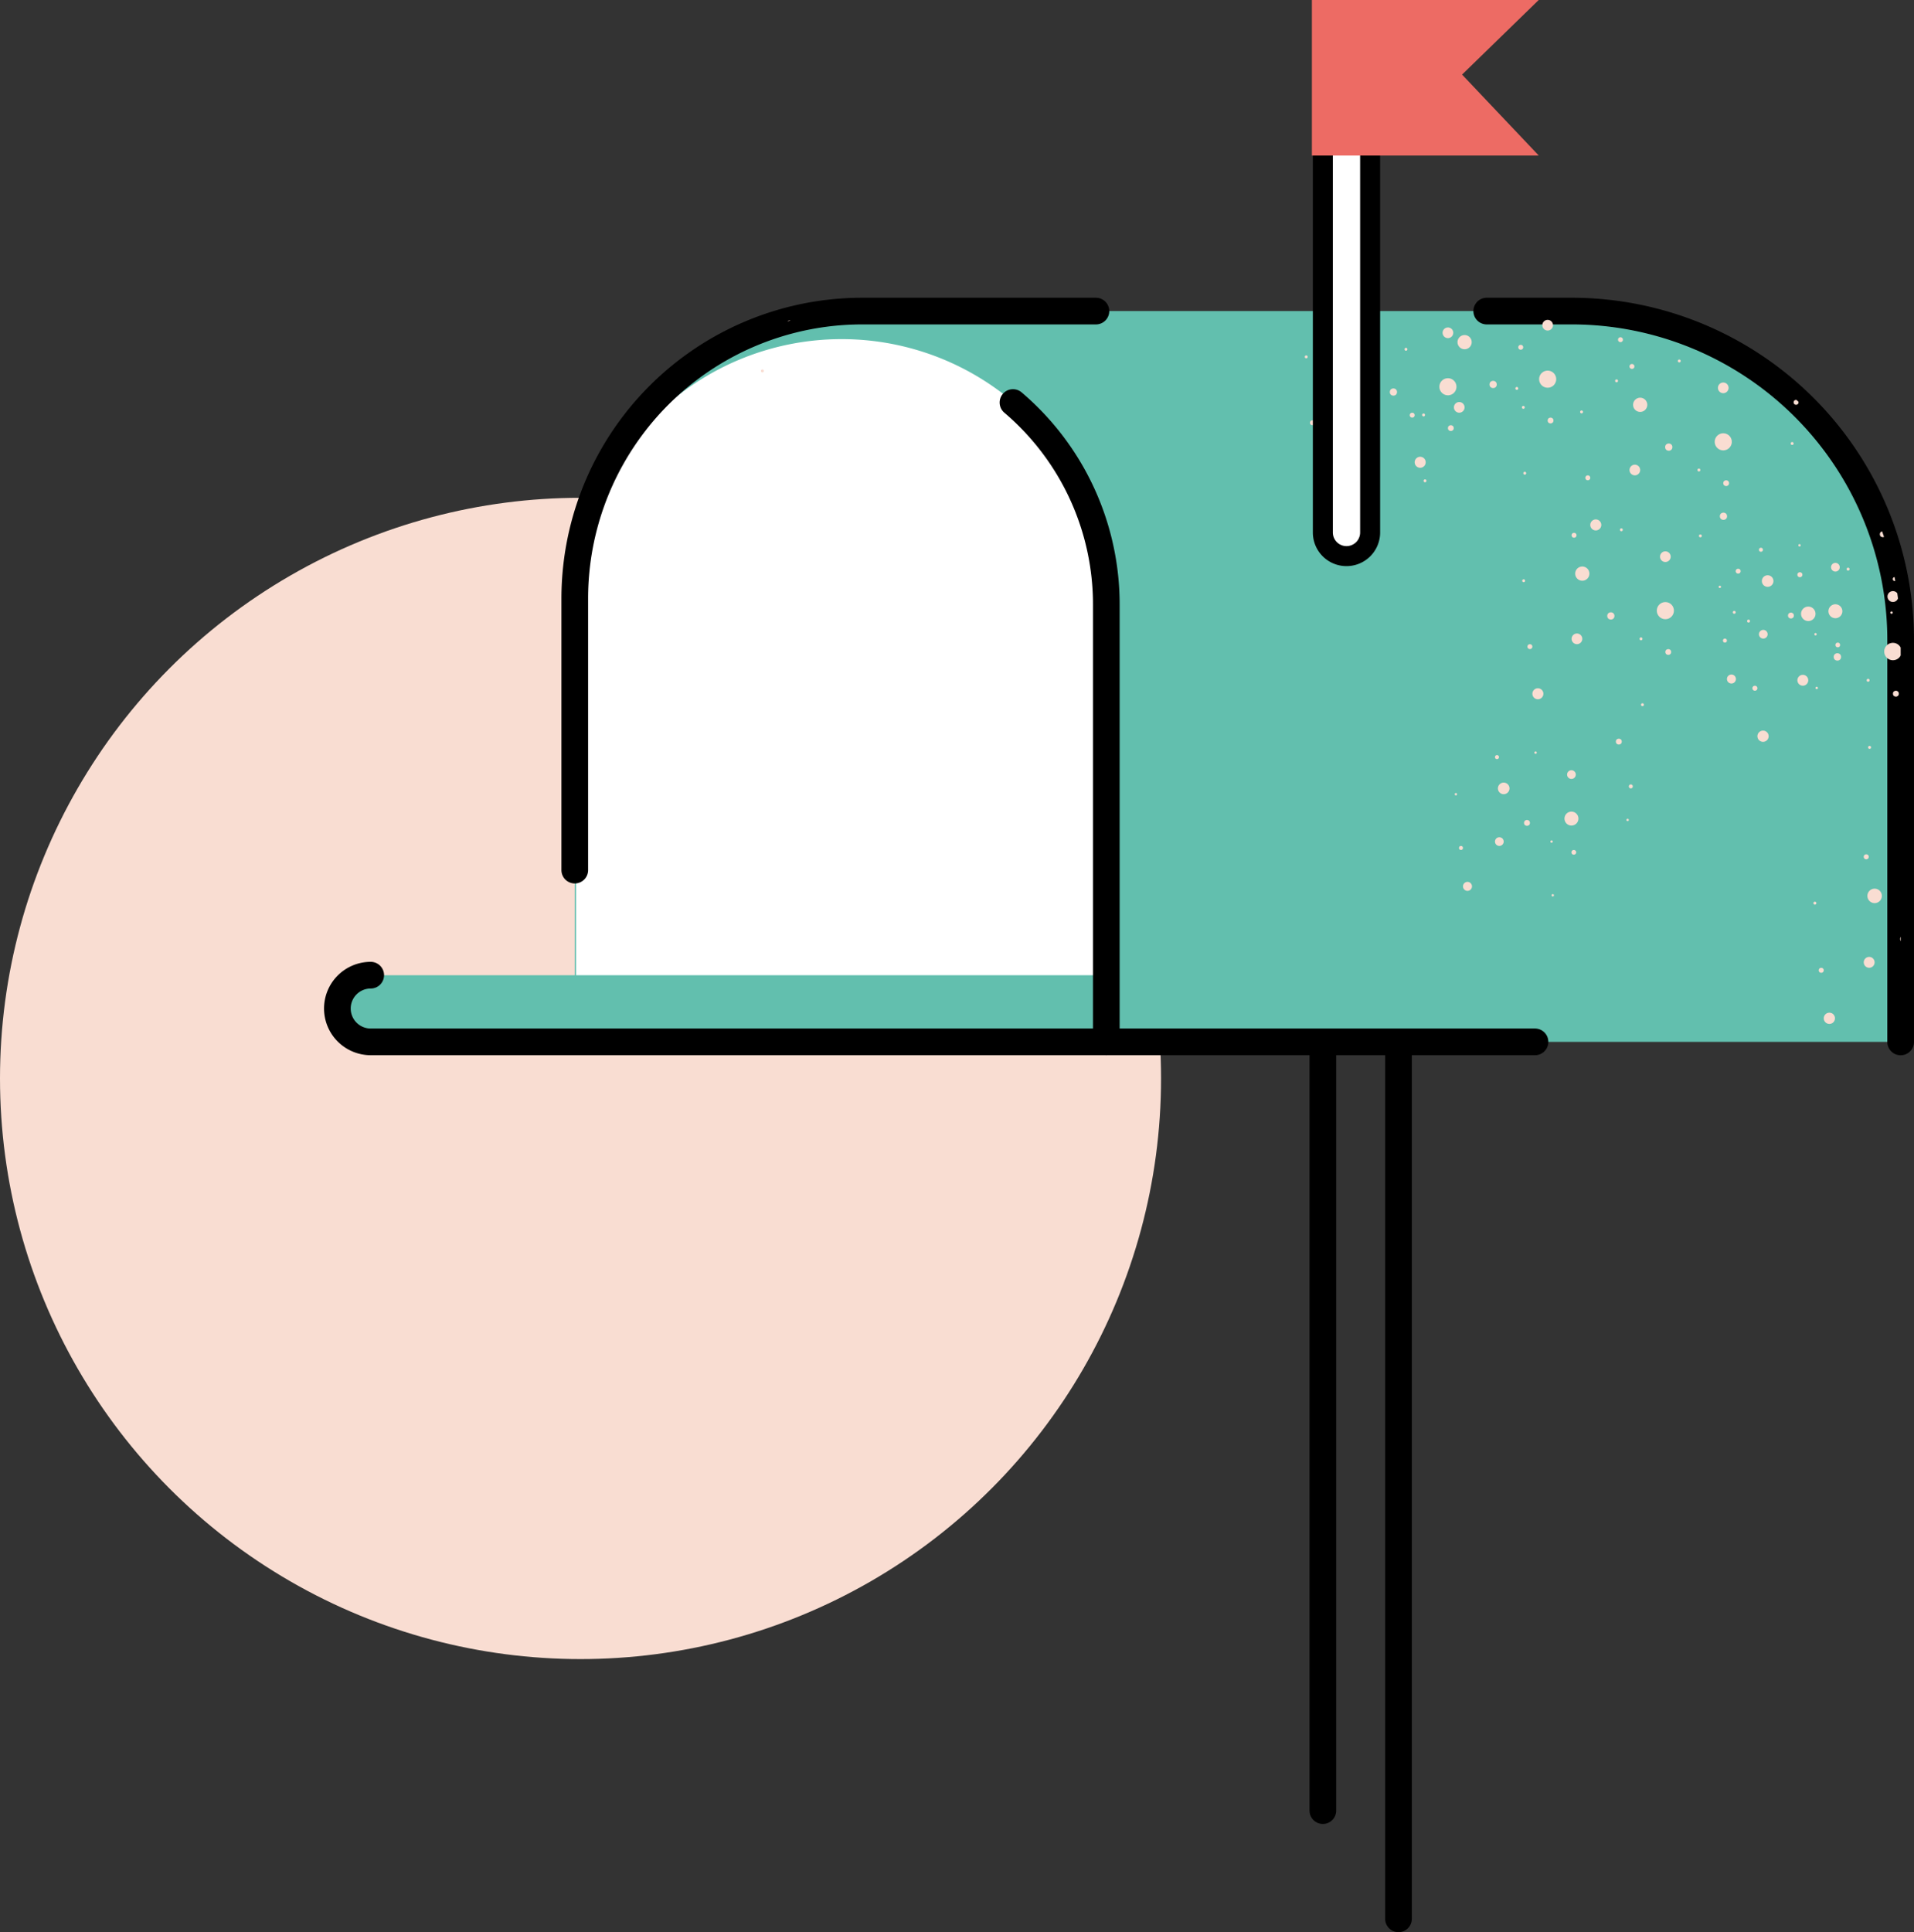
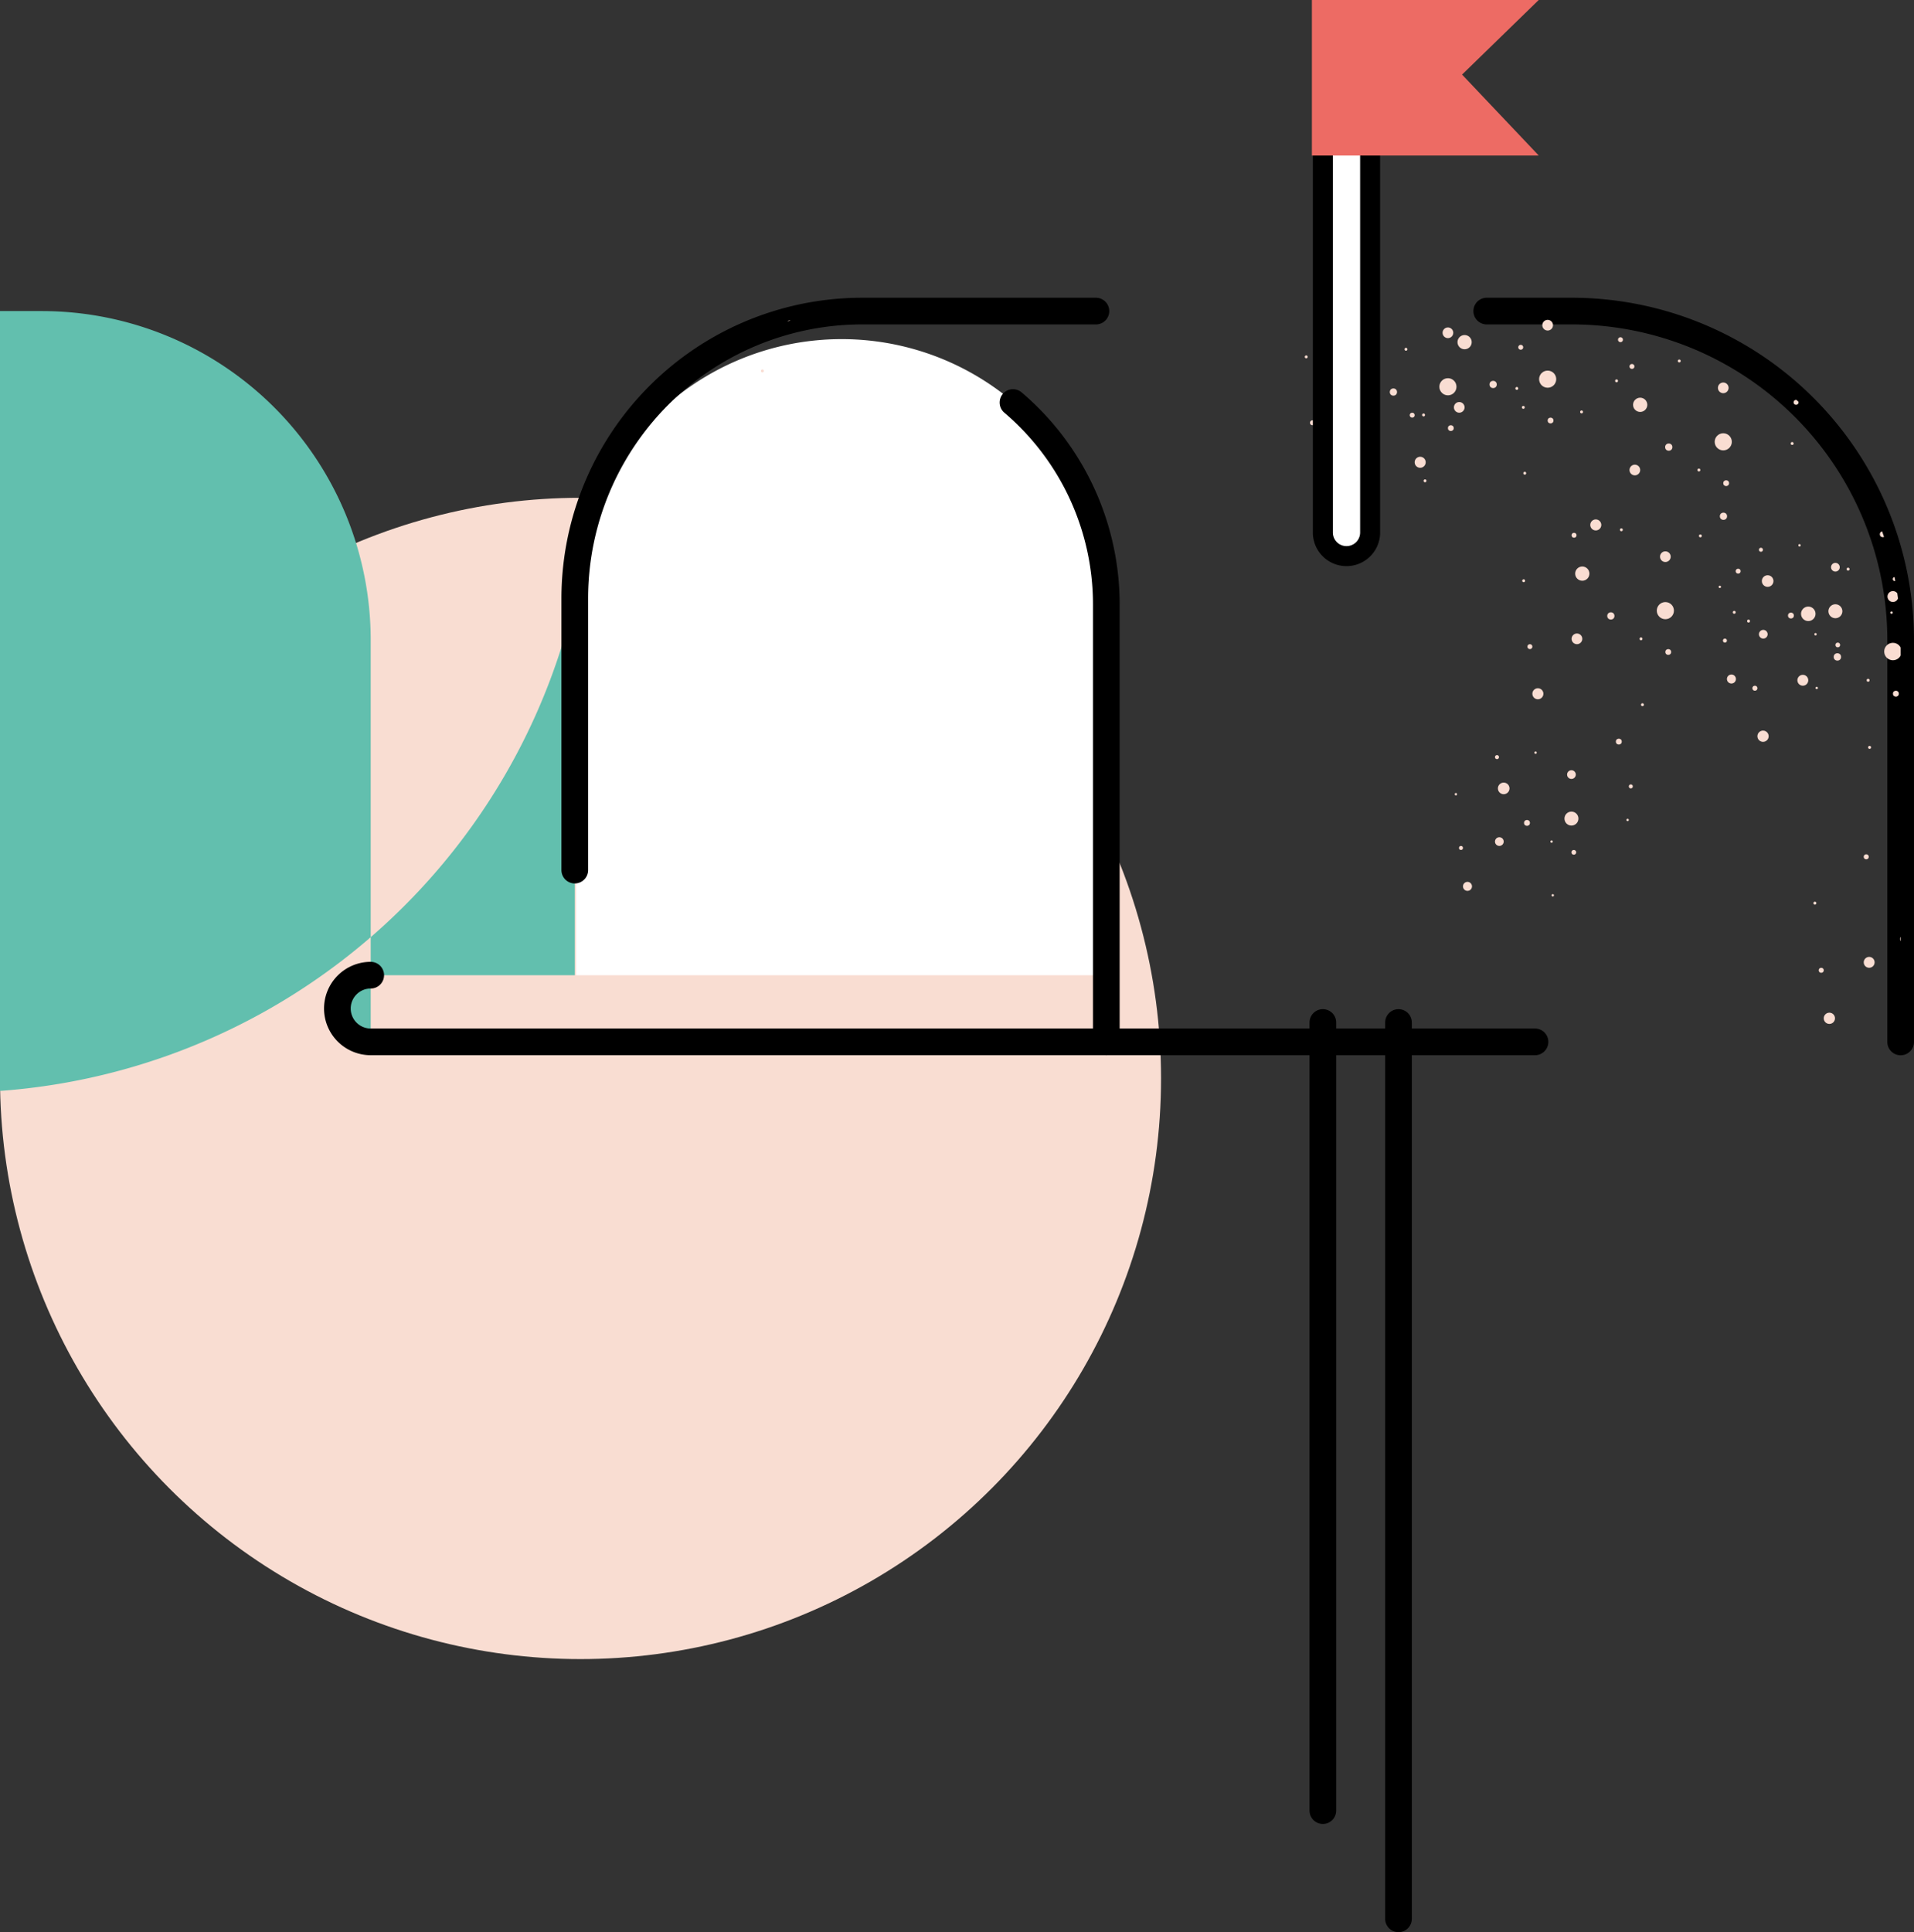
<svg xmlns="http://www.w3.org/2000/svg" width="287.071" height="289.741" viewBox="0 0 287.071 289.741">
  <rect x="0" y="0" width="287.071" height="289.741" fill="#333333" stroke="none" />
  <defs>
    <clipPath id="clip-path">
      <path id="Path_90" data-name="Path 90" d="M4044.829,5312.957v56.474h-30.605a5,5,0,0,0-5,5h0a5,5,0,0,0,5,5h229.47V5319.2a49.356,49.356,0,0,0-49.356-49.356h-106.4A43.112,43.112,0,0,0,4044.829,5312.957Z" transform="translate(-4009.22 -5269.845)" fill="none" />
    </clipPath>
  </defs>
  <g id="Group_142" data-name="Group 142" transform="translate(-3882.887 -5171.404)">
    <circle id="Ellipse_177" data-name="Ellipse 177" cx="87.07" cy="87.07" r="87.07" transform="translate(3882.887 5246.052)" fill="#f9ddd2" />
    <line id="Line_3" data-name="Line 3" y2="118.185" transform="translate(4081.295 5324.729)" fill="none" stroke="#000" stroke-linecap="round" stroke-miterlimit="10" stroke-width="4" />
    <line id="Line_4" data-name="Line 4" y2="134.415" transform="translate(4092.64 5324.729)" fill="none" stroke="#000" stroke-linecap="round" stroke-miterlimit="10" stroke-width="4" />
-     <path id="Path_84" data-name="Path 84" d="M4044.829,5312.957v56.474h-30.605a5,5,0,0,0-5,5h0a5,5,0,0,0,5,5h229.47V5319.2a49.356,49.356,0,0,0-49.356-49.356h-106.4A43.112,43.112,0,0,0,4044.829,5312.957Z" transform="translate(-75.736 -51.793)" fill="#62bfae" />
+     <path id="Path_84" data-name="Path 84" d="M4044.829,5312.957v56.474h-30.605a5,5,0,0,0-5,5h0a5,5,0,0,0,5,5V5319.2a49.356,49.356,0,0,0-49.356-49.356h-106.4A43.112,43.112,0,0,0,4044.829,5312.957Z" transform="translate(-75.736 -51.793)" fill="#62bfae" />
    <path id="Path_85" data-name="Path 85" d="M4164.448,5374.1h-79.66v-55.552a39.83,39.83,0,0,1,39.829-39.83h0a39.83,39.83,0,0,1,39.831,39.83Z" transform="translate(-115.495 -56.461)" fill="#fff" />
    <g id="Group_125" data-name="Group 125" transform="translate(3933.485 5218.052)">
      <path id="Path_86" data-name="Path 86" d="M4014.224,5480a5,5,0,0,0-5,5h0a5,5,0,0,0,5,5h174.624" transform="translate(-4009.22 -5380.416)" fill="none" stroke="#000" stroke-linecap="round" stroke-miterlimit="10" stroke-width="4" />
      <path id="Path_87" data-name="Path 87" d="M4162.53,5269.845h-35.052a43.112,43.112,0,0,0-43.113,43.112v40.716" transform="translate(-4048.757 -5269.845)" fill="none" stroke="#000" stroke-linecap="round" stroke-miterlimit="10" stroke-width="4" />
      <path id="Path_88" data-name="Path 88" d="M4435.1,5379.438V5319.2a49.356,49.356,0,0,0-49.356-49.356h-12.725" transform="translate(-4200.629 -5269.845)" fill="none" stroke="#000" stroke-linecap="round" stroke-miterlimit="10" stroke-width="4" />
      <path id="Path_89" data-name="Path 89" d="M4223.063,5298.784a39.74,39.74,0,0,1,14,30.32v65.559" transform="translate(-4121.731 -5285.071)" fill="none" stroke="#000" stroke-linecap="round" stroke-miterlimit="10" stroke-width="4" />
    </g>
    <g id="Group_140" data-name="Group 140" transform="translate(3933.485 5218.052)">
      <g id="Group_139" data-name="Group 139" transform="translate(0 0)" clip-path="url(#clip-path)">
        <g id="Group_138" data-name="Group 138" transform="translate(45.711 -19.827)">
          <g id="Group_130" data-name="Group 130">
            <g id="Group_126" data-name="Group 126">
              <circle id="Ellipse_178" data-name="Ellipse 178" cx="1.285" cy="1.285" r="1.285" transform="translate(20.186 13.411)" fill="#f9ddd2" />
              <circle id="Ellipse_179" data-name="Ellipse 179" cx="0.828" cy="0.828" r="0.828" transform="translate(1.522 26.331)" fill="#f9ddd2" />
              <circle id="Ellipse_180" data-name="Ellipse 180" cx="0.435" cy="0.435" r="0.435" transform="translate(21.471 20.464)" fill="#f9ddd2" />
              <circle id="Ellipse_181" data-name="Ellipse 181" cx="0.802" cy="0.802" r="0.802" transform="translate(20.669 5.801)" fill="#f9ddd2" />
-               <circle id="Ellipse_182" data-name="Ellipse 182" cx="0.802" cy="0.802" r="0.802" transform="translate(7.408 18.122)" fill="#f9ddd2" />
              <circle id="Ellipse_183" data-name="Ellipse 183" cx="1.068" cy="1.068" r="1.068" transform="translate(7.944 8.078)" fill="#f9ddd2" />
              <circle id="Ellipse_184" data-name="Ellipse 184" cx="0.542" cy="0.542" r="0.542" transform="translate(12.753 14.948)" fill="#f9ddd2" />
              <circle id="Ellipse_185" data-name="Ellipse 185" cx="0.542" cy="0.542" r="0.542" transform="translate(29.642)" fill="#f9ddd2" />
              <circle id="Ellipse_186" data-name="Ellipse 186" cx="0.369" cy="0.369" r="0.369" transform="translate(0.785 19.726)" fill="#f9ddd2" />
              <circle id="Ellipse_187" data-name="Ellipse 187" cx="0.369" cy="0.369" r="0.369" transform="translate(32.022 8.408)" fill="#f9ddd2" />
              <circle id="Ellipse_188" data-name="Ellipse 188" cx="0.369" cy="0.369" r="0.369" transform="translate(7.408 3.024)" fill="#f9ddd2" />
              <circle id="Ellipse_189" data-name="Ellipse 189" cx="0.218" cy="0.218" r="0.218" transform="translate(0 9.995)" fill="#f9ddd2" />
              <circle id="Ellipse_190" data-name="Ellipse 190" cx="0.218" cy="0.218" r="0.218" transform="translate(17.818 28.584)" fill="#f9ddd2" />
              <circle id="Ellipse_191" data-name="Ellipse 191" cx="0.218" cy="0.218" r="0.218" transform="translate(17.6 18.706)" fill="#f9ddd2" />
              <circle id="Ellipse_192" data-name="Ellipse 192" cx="0.218" cy="0.218" r="0.218" transform="translate(31.585 14.729)" fill="#f9ddd2" />
              <circle id="Ellipse_193" data-name="Ellipse 193" cx="0.218" cy="0.218" r="0.218" transform="translate(14.653 2.353)" fill="#f9ddd2" />
            </g>
            <g id="Group_127" data-name="Group 127" transform="translate(99.386 16.479)">
              <circle id="Ellipse_194" data-name="Ellipse 194" cx="1.285" cy="1.285" r="1.285" transform="translate(20.186 13.411)" fill="#f9ddd2" />
              <circle id="Ellipse_195" data-name="Ellipse 195" cx="0.828" cy="0.828" r="0.828" transform="translate(1.523 26.331)" fill="#f9ddd2" />
              <circle id="Ellipse_196" data-name="Ellipse 196" cx="0.435" cy="0.435" r="0.435" transform="translate(21.471 20.464)" fill="#f9ddd2" />
              <circle id="Ellipse_197" data-name="Ellipse 197" cx="0.802" cy="0.802" r="0.802" transform="translate(20.669 5.801)" fill="#f9ddd2" />
              <circle id="Ellipse_198" data-name="Ellipse 198" cx="0.802" cy="0.802" r="0.802" transform="translate(7.408 18.122)" fill="#f9ddd2" />
              <circle id="Ellipse_199" data-name="Ellipse 199" cx="1.068" cy="1.068" r="1.068" transform="translate(7.944 8.078)" fill="#f9ddd2" />
              <circle id="Ellipse_200" data-name="Ellipse 200" cx="0.542" cy="0.542" r="0.542" transform="translate(12.753 14.948)" fill="#f9ddd2" />
              <circle id="Ellipse_201" data-name="Ellipse 201" cx="0.542" cy="0.542" r="0.542" transform="translate(29.642)" fill="#f9ddd2" />
              <circle id="Ellipse_202" data-name="Ellipse 202" cx="0.369" cy="0.369" r="0.369" transform="translate(0.785 19.726)" fill="#f9ddd2" />
              <circle id="Ellipse_203" data-name="Ellipse 203" cx="0.369" cy="0.369" r="0.369" transform="translate(32.022 8.408)" fill="#f9ddd2" />
-               <circle id="Ellipse_204" data-name="Ellipse 204" cx="0.369" cy="0.369" r="0.369" transform="translate(7.408 3.024)" fill="#f9ddd2" />
              <circle id="Ellipse_205" data-name="Ellipse 205" cx="0.218" cy="0.218" r="0.218" transform="translate(0 9.995)" fill="#f9ddd2" />
              <circle id="Ellipse_206" data-name="Ellipse 206" cx="0.218" cy="0.218" r="0.218" transform="translate(17.818 28.584)" fill="#f9ddd2" />
              <circle id="Ellipse_207" data-name="Ellipse 207" cx="0.218" cy="0.218" r="0.218" transform="translate(17.6 18.706)" fill="#f9ddd2" />
              <circle id="Ellipse_208" data-name="Ellipse 208" cx="0.218" cy="0.218" r="0.218" transform="translate(31.585 14.729)" fill="#f9ddd2" />
              <circle id="Ellipse_209" data-name="Ellipse 209" cx="0.218" cy="0.218" r="0.218" transform="translate(14.653 2.353)" fill="#f9ddd2" />
            </g>
            <g id="Group_128" data-name="Group 128" transform="translate(140.683 24.736)">
              <circle id="Ellipse_210" data-name="Ellipse 210" cx="1.285" cy="1.285" r="1.285" transform="translate(20.186 13.411)" fill="#f9ddd2" />
              <circle id="Ellipse_211" data-name="Ellipse 211" cx="0.828" cy="0.828" r="0.828" transform="translate(1.523 26.331)" fill="#f9ddd2" />
              <circle id="Ellipse_212" data-name="Ellipse 212" cx="0.435" cy="0.435" r="0.435" transform="translate(21.471 20.464)" fill="#f9ddd2" />
              <circle id="Ellipse_213" data-name="Ellipse 213" cx="0.802" cy="0.802" r="0.802" transform="translate(20.669 5.801)" fill="#f9ddd2" />
              <circle id="Ellipse_214" data-name="Ellipse 214" cx="0.802" cy="0.802" r="0.802" transform="translate(7.408 18.122)" fill="#f9ddd2" />
              <circle id="Ellipse_215" data-name="Ellipse 215" cx="1.068" cy="1.068" r="1.068" transform="translate(7.944 8.078)" fill="#f9ddd2" />
              <circle id="Ellipse_216" data-name="Ellipse 216" cx="0.542" cy="0.542" r="0.542" transform="translate(12.753 14.948)" fill="#f9ddd2" />
              <circle id="Ellipse_217" data-name="Ellipse 217" cx="0.542" cy="0.542" r="0.542" transform="translate(29.642)" fill="#f9ddd2" />
-               <circle id="Ellipse_218" data-name="Ellipse 218" cx="0.369" cy="0.369" r="0.369" transform="translate(0.785 19.726)" fill="#f9ddd2" />
              <circle id="Ellipse_219" data-name="Ellipse 219" cx="0.369" cy="0.369" r="0.369" transform="translate(32.022 8.408)" fill="#f9ddd2" />
              <circle id="Ellipse_220" data-name="Ellipse 220" cx="0.369" cy="0.369" r="0.369" transform="translate(7.408 3.024)" fill="#f9ddd2" />
              <circle id="Ellipse_221" data-name="Ellipse 221" cx="0.218" cy="0.218" r="0.218" transform="translate(0 9.995)" fill="#f9ddd2" />
              <circle id="Ellipse_222" data-name="Ellipse 222" cx="0.218" cy="0.218" r="0.218" transform="translate(17.818 28.583)" fill="#f9ddd2" />
              <circle id="Ellipse_223" data-name="Ellipse 223" cx="0.218" cy="0.218" r="0.218" transform="translate(17.6 18.706)" fill="#f9ddd2" />
              <circle id="Ellipse_224" data-name="Ellipse 224" cx="0.218" cy="0.218" r="0.218" transform="translate(31.586 14.729)" fill="#f9ddd2" />
              <circle id="Ellipse_225" data-name="Ellipse 225" cx="0.218" cy="0.218" r="0.218" transform="translate(14.653 2.353)" fill="#f9ddd2" />
            </g>
            <g id="Group_129" data-name="Group 129" transform="translate(114.346 15.341)">
              <circle id="Ellipse_226" data-name="Ellipse 226" cx="1.285" cy="1.285" r="1.285" transform="translate(20.186 13.411)" fill="#f9ddd2" />
              <circle id="Ellipse_227" data-name="Ellipse 227" cx="0.828" cy="0.828" r="0.828" transform="translate(1.523 26.331)" fill="#f9ddd2" />
              <circle id="Ellipse_228" data-name="Ellipse 228" cx="0.435" cy="0.435" r="0.435" transform="translate(21.471 20.464)" fill="#f9ddd2" />
              <circle id="Ellipse_229" data-name="Ellipse 229" cx="0.802" cy="0.802" r="0.802" transform="translate(20.669 5.801)" fill="#f9ddd2" />
              <circle id="Ellipse_230" data-name="Ellipse 230" cx="0.802" cy="0.802" r="0.802" transform="translate(7.408 18.122)" fill="#f9ddd2" />
              <circle id="Ellipse_231" data-name="Ellipse 231" cx="1.068" cy="1.068" r="1.068" transform="translate(7.944 8.077)" fill="#f9ddd2" />
              <circle id="Ellipse_232" data-name="Ellipse 232" cx="0.542" cy="0.542" r="0.542" transform="translate(12.753 14.948)" fill="#f9ddd2" />
              <circle id="Ellipse_233" data-name="Ellipse 233" cx="0.542" cy="0.542" r="0.542" transform="translate(29.642)" fill="#f9ddd2" />
              <circle id="Ellipse_234" data-name="Ellipse 234" cx="0.369" cy="0.369" r="0.369" transform="translate(0.785 19.726)" fill="#f9ddd2" />
              <circle id="Ellipse_235" data-name="Ellipse 235" cx="0.369" cy="0.369" r="0.369" transform="translate(32.022 8.408)" fill="#f9ddd2" />
              <circle id="Ellipse_236" data-name="Ellipse 236" cx="0.369" cy="0.369" r="0.369" transform="translate(7.408 3.024)" fill="#f9ddd2" />
              <circle id="Ellipse_237" data-name="Ellipse 237" cx="0.218" cy="0.218" r="0.218" transform="translate(0 9.995)" fill="#f9ddd2" />
              <circle id="Ellipse_238" data-name="Ellipse 238" cx="0.218" cy="0.218" r="0.218" transform="translate(17.818 28.583)" fill="#f9ddd2" />
              <circle id="Ellipse_239" data-name="Ellipse 239" cx="0.218" cy="0.218" r="0.218" transform="translate(17.6 18.706)" fill="#f9ddd2" />
              <circle id="Ellipse_240" data-name="Ellipse 240" cx="0.218" cy="0.218" r="0.218" transform="translate(31.585 14.729)" fill="#f9ddd2" />
              <circle id="Ellipse_241" data-name="Ellipse 241" cx="0.218" cy="0.218" r="0.218" transform="translate(14.653 2.353)" fill="#f9ddd2" />
            </g>
          </g>
          <g id="Group_133" data-name="Group 133" transform="translate(165.723 55.905)">
            <g id="Group_131" data-name="Group 131" transform="translate(9.951 42.298)">
              <circle id="Ellipse_242" data-name="Ellipse 242" cx="1.309" cy="1.309" r="1.309" transform="translate(20.569 13.666)" fill="#f9ddd2" />
              <circle id="Ellipse_243" data-name="Ellipse 243" cx="0.844" cy="0.844" r="0.844" transform="translate(1.551 26.831)" fill="#f9ddd2" />
              <circle id="Ellipse_244" data-name="Ellipse 244" cx="0.443" cy="0.443" r="0.443" transform="translate(21.879 20.852)" fill="#f9ddd2" />
              <circle id="Ellipse_245" data-name="Ellipse 245" cx="0.817" cy="0.817" r="0.817" transform="translate(21.061 5.911)" fill="#f9ddd2" />
              <circle id="Ellipse_246" data-name="Ellipse 246" cx="0.817" cy="0.817" r="0.817" transform="translate(7.548 18.466)" fill="#f9ddd2" />
-               <circle id="Ellipse_247" data-name="Ellipse 247" cx="1.088" cy="1.088" r="1.088" transform="translate(8.095 8.231)" fill="#f9ddd2" />
              <circle id="Ellipse_248" data-name="Ellipse 248" cx="0.553" cy="0.553" r="0.553" transform="translate(12.995 15.231)" fill="#f9ddd2" />
              <circle id="Ellipse_249" data-name="Ellipse 249" cx="0.553" cy="0.553" r="0.553" transform="translate(30.205)" fill="#f9ddd2" />
              <circle id="Ellipse_250" data-name="Ellipse 250" cx="0.376" cy="0.376" r="0.376" transform="translate(0.8 20.101)" fill="#f9ddd2" />
              <circle id="Ellipse_251" data-name="Ellipse 251" cx="0.376" cy="0.376" r="0.376" transform="translate(32.63 8.568)" fill="#f9ddd2" />
              <circle id="Ellipse_252" data-name="Ellipse 252" cx="0.376" cy="0.376" r="0.376" transform="translate(7.548 3.081)" fill="#f9ddd2" />
              <circle id="Ellipse_253" data-name="Ellipse 253" cx="0.222" cy="0.222" r="0.222" transform="translate(0 10.185)" fill="#f9ddd2" />
              <circle id="Ellipse_254" data-name="Ellipse 254" cx="0.222" cy="0.222" r="0.222" transform="translate(18.156 29.126)" fill="#f9ddd2" />
              <circle id="Ellipse_255" data-name="Ellipse 255" cx="0.222" cy="0.222" r="0.222" transform="translate(17.934 19.061)" fill="#f9ddd2" />
              <circle id="Ellipse_256" data-name="Ellipse 256" cx="0.222" cy="0.222" r="0.222" transform="translate(32.185 15.009)" fill="#f9ddd2" />
              <circle id="Ellipse_257" data-name="Ellipse 257" cx="0.222" cy="0.222" r="0.222" transform="translate(14.931 2.398)" fill="#f9ddd2" />
            </g>
            <g id="Group_132" data-name="Group 132">
              <circle id="Ellipse_258" data-name="Ellipse 258" cx="1.309" cy="1.309" r="1.309" transform="translate(20.569 13.666)" fill="#f9ddd2" />
              <circle id="Ellipse_259" data-name="Ellipse 259" cx="0.844" cy="0.844" r="0.844" transform="translate(1.552 26.831)" fill="#f9ddd2" />
              <circle id="Ellipse_260" data-name="Ellipse 260" cx="0.443" cy="0.443" r="0.443" transform="translate(21.879 20.852)" fill="#f9ddd2" />
              <circle id="Ellipse_261" data-name="Ellipse 261" cx="0.817" cy="0.817" r="0.817" transform="translate(21.061 5.911)" fill="#f9ddd2" />
              <circle id="Ellipse_262" data-name="Ellipse 262" cx="0.817" cy="0.817" r="0.817" transform="translate(7.548 18.466)" fill="#f9ddd2" />
              <circle id="Ellipse_263" data-name="Ellipse 263" cx="1.088" cy="1.088" r="1.088" transform="translate(8.095 8.231)" fill="#f9ddd2" />
              <circle id="Ellipse_264" data-name="Ellipse 264" cx="0.553" cy="0.553" r="0.553" transform="translate(12.995 15.231)" fill="#f9ddd2" />
              <circle id="Ellipse_265" data-name="Ellipse 265" cx="0.553" cy="0.553" r="0.553" transform="translate(30.205)" fill="#f9ddd2" />
              <circle id="Ellipse_266" data-name="Ellipse 266" cx="0.376" cy="0.376" r="0.376" transform="translate(0.8 20.101)" fill="#f9ddd2" />
              <circle id="Ellipse_267" data-name="Ellipse 267" cx="0.376" cy="0.376" r="0.376" transform="translate(32.63 8.568)" fill="#f9ddd2" />
-               <circle id="Ellipse_268" data-name="Ellipse 268" cx="0.376" cy="0.376" r="0.376" transform="translate(7.548 3.081)" fill="#f9ddd2" />
              <circle id="Ellipse_269" data-name="Ellipse 269" cx="0.222" cy="0.222" r="0.222" transform="translate(0 10.185)" fill="#f9ddd2" />
              <circle id="Ellipse_270" data-name="Ellipse 270" cx="0.222" cy="0.222" r="0.222" transform="translate(18.156 29.126)" fill="#f9ddd2" />
              <circle id="Ellipse_271" data-name="Ellipse 271" cx="0.222" cy="0.222" r="0.222" transform="translate(17.934 19.061)" fill="#f9ddd2" />
              <circle id="Ellipse_272" data-name="Ellipse 272" cx="0.222" cy="0.222" r="0.222" transform="translate(32.185 15.009)" fill="#f9ddd2" />
              <circle id="Ellipse_273" data-name="Ellipse 273" cx="0.222" cy="0.222" r="0.222" transform="translate(14.931 2.398)" fill="#f9ddd2" />
            </g>
          </g>
          <g id="Group_134" data-name="Group 134" transform="translate(131.999 50.051)">
            <circle id="Ellipse_274" data-name="Ellipse 274" cx="1.285" cy="1.285" r="1.285" transform="translate(20.186 13.411)" fill="#f9ddd2" />
            <circle id="Ellipse_275" data-name="Ellipse 275" cx="0.828" cy="0.828" r="0.828" transform="translate(1.523 26.331)" fill="#f9ddd2" />
            <circle id="Ellipse_276" data-name="Ellipse 276" cx="0.435" cy="0.435" r="0.435" transform="translate(21.471 20.464)" fill="#f9ddd2" />
            <circle id="Ellipse_277" data-name="Ellipse 277" cx="0.802" cy="0.802" r="0.802" transform="translate(20.669 5.801)" fill="#f9ddd2" />
            <circle id="Ellipse_278" data-name="Ellipse 278" cx="0.802" cy="0.802" r="0.802" transform="translate(7.408 18.122)" fill="#f9ddd2" />
            <circle id="Ellipse_279" data-name="Ellipse 279" cx="1.068" cy="1.068" r="1.068" transform="translate(7.944 8.078)" fill="#f9ddd2" />
            <circle id="Ellipse_280" data-name="Ellipse 280" cx="0.542" cy="0.542" r="0.542" transform="translate(12.753 14.948)" fill="#f9ddd2" />
            <circle id="Ellipse_281" data-name="Ellipse 281" cx="0.542" cy="0.542" r="0.542" transform="translate(29.642)" fill="#f9ddd2" />
            <circle id="Ellipse_282" data-name="Ellipse 282" cx="0.369" cy="0.369" r="0.369" transform="translate(0.785 19.726)" fill="#f9ddd2" />
            <circle id="Ellipse_283" data-name="Ellipse 283" cx="0.369" cy="0.369" r="0.369" transform="translate(32.022 8.408)" fill="#f9ddd2" />
            <circle id="Ellipse_284" data-name="Ellipse 284" cx="0.369" cy="0.369" r="0.369" transform="translate(7.408 3.024)" fill="#f9ddd2" />
            <circle id="Ellipse_285" data-name="Ellipse 285" cx="0.218" cy="0.218" r="0.218" transform="translate(0 9.995)" fill="#f9ddd2" />
            <circle id="Ellipse_286" data-name="Ellipse 286" cx="0.218" cy="0.218" r="0.218" transform="translate(17.818 28.584)" fill="#f9ddd2" />
            <circle id="Ellipse_287" data-name="Ellipse 287" cx="0.218" cy="0.218" r="0.218" transform="translate(17.6 18.706)" fill="#f9ddd2" />
            <circle id="Ellipse_288" data-name="Ellipse 288" cx="0.218" cy="0.218" r="0.218" transform="translate(31.585 14.729)" fill="#f9ddd2" />
            <circle id="Ellipse_289" data-name="Ellipse 289" cx="0.218" cy="0.218" r="0.218" transform="translate(14.653 2.353)" fill="#f9ddd2" />
          </g>
          <g id="Group_137" data-name="Group 137" transform="translate(121.874 52.852)">
            <g id="Group_135" data-name="Group 135" transform="translate(39.588)">
              <circle id="Ellipse_290" data-name="Ellipse 290" cx="1.048" cy="1.048" r="1.048" transform="translate(16.462 10.937)" fill="#f9ddd2" />
              <circle id="Ellipse_291" data-name="Ellipse 291" cx="0.676" cy="0.676" r="0.676" transform="translate(1.242 21.473)" fill="#f9ddd2" />
              <circle id="Ellipse_292" data-name="Ellipse 292" cx="0.355" cy="0.355" r="0.355" transform="translate(17.51 16.688)" fill="#f9ddd2" />
              <circle id="Ellipse_293" data-name="Ellipse 293" cx="0.654" cy="0.654" r="0.654" transform="translate(16.856 4.73)" fill="#f9ddd2" />
              <circle id="Ellipse_294" data-name="Ellipse 294" cx="0.654" cy="0.654" r="0.654" transform="translate(6.041 14.779)" fill="#f9ddd2" />
              <circle id="Ellipse_295" data-name="Ellipse 295" cx="0.871" cy="0.871" r="0.871" transform="translate(6.479 6.587)" fill="#f9ddd2" />
              <circle id="Ellipse_296" data-name="Ellipse 296" cx="0.442" cy="0.442" r="0.442" transform="translate(10.4 12.19)" fill="#f9ddd2" />
              <circle id="Ellipse_297" data-name="Ellipse 297" cx="0.442" cy="0.442" r="0.442" transform="translate(24.174)" fill="#f9ddd2" />
              <circle id="Ellipse_298" data-name="Ellipse 298" cx="0.301" cy="0.301" r="0.301" transform="translate(0.64 16.087)" fill="#f9ddd2" />
              <circle id="Ellipse_299" data-name="Ellipse 299" cx="0.301" cy="0.301" r="0.301" transform="translate(26.114 6.857)" fill="#f9ddd2" />
              <circle id="Ellipse_300" data-name="Ellipse 300" cx="0.301" cy="0.301" r="0.301" transform="translate(6.041 2.466)" fill="#f9ddd2" />
              <circle id="Ellipse_301" data-name="Ellipse 301" cx="0.178" cy="0.178" r="0.178" transform="translate(0 8.151)" fill="#f9ddd2" />
              <circle id="Ellipse_302" data-name="Ellipse 302" cx="0.178" cy="0.178" r="0.178" transform="translate(14.531 23.31)" fill="#f9ddd2" />
              <circle id="Ellipse_303" data-name="Ellipse 303" cx="0.178" cy="0.178" r="0.178" transform="translate(14.353 15.255)" fill="#f9ddd2" />
              <circle id="Ellipse_304" data-name="Ellipse 304" cx="0.178" cy="0.178" r="0.178" transform="translate(25.758 12.012)" fill="#f9ddd2" />
              <circle id="Ellipse_305" data-name="Ellipse 305" cx="0.178" cy="0.178" r="0.178" transform="translate(11.95 1.919)" fill="#f9ddd2" />
            </g>
            <g id="Group_136" data-name="Group 136" transform="translate(0 31.093)">
              <circle id="Ellipse_306" data-name="Ellipse 306" cx="1.048" cy="1.048" r="1.048" transform="translate(16.462 10.937)" fill="#f9ddd2" />
              <circle id="Ellipse_307" data-name="Ellipse 307" cx="0.676" cy="0.676" r="0.676" transform="translate(1.242 21.473)" fill="#f9ddd2" />
              <circle id="Ellipse_308" data-name="Ellipse 308" cx="0.355" cy="0.355" r="0.355" transform="translate(17.51 16.688)" fill="#f9ddd2" />
              <circle id="Ellipse_309" data-name="Ellipse 309" cx="0.654" cy="0.654" r="0.654" transform="translate(16.856 4.731)" fill="#f9ddd2" />
              <circle id="Ellipse_310" data-name="Ellipse 310" cx="0.654" cy="0.654" r="0.654" transform="translate(6.041 14.779)" fill="#f9ddd2" />
              <circle id="Ellipse_311" data-name="Ellipse 311" cx="0.871" cy="0.871" r="0.871" transform="translate(6.479 6.587)" fill="#f9ddd2" />
              <circle id="Ellipse_312" data-name="Ellipse 312" cx="0.442" cy="0.442" r="0.442" transform="translate(10.4 12.19)" fill="#f9ddd2" />
              <circle id="Ellipse_313" data-name="Ellipse 313" cx="0.442" cy="0.442" r="0.442" transform="translate(24.174)" fill="#f9ddd2" />
              <circle id="Ellipse_314" data-name="Ellipse 314" cx="0.301" cy="0.301" r="0.301" transform="translate(0.64 16.087)" fill="#f9ddd2" />
              <circle id="Ellipse_315" data-name="Ellipse 315" cx="0.301" cy="0.301" r="0.301" transform="translate(26.114 6.857)" fill="#f9ddd2" />
              <circle id="Ellipse_316" data-name="Ellipse 316" cx="0.301" cy="0.301" r="0.301" transform="translate(6.041 2.466)" fill="#f9ddd2" />
              <circle id="Ellipse_317" data-name="Ellipse 317" cx="0.178" cy="0.178" r="0.178" transform="translate(0 8.151)" fill="#f9ddd2" />
              <circle id="Ellipse_318" data-name="Ellipse 318" cx="0.178" cy="0.178" r="0.178" transform="translate(14.531 23.31)" fill="#f9ddd2" />
              <circle id="Ellipse_319" data-name="Ellipse 319" cx="0.178" cy="0.178" r="0.178" transform="translate(14.353 15.255)" fill="#f9ddd2" />
              <circle id="Ellipse_320" data-name="Ellipse 320" cx="0.178" cy="0.178" r="0.178" transform="translate(25.758 12.012)" fill="#f9ddd2" />
              <circle id="Ellipse_321" data-name="Ellipse 321" cx="0.178" cy="0.178" r="0.178" transform="translate(11.95 1.919)" fill="#f9ddd2" />
            </g>
          </g>
        </g>
      </g>
    </g>
    <g id="Group_141" data-name="Group 141" transform="translate(4079.651 5171.404)">
      <path id="Path_91" data-name="Path 91" d="M4321.146,5173.731v78.745a3.545,3.545,0,0,0,3.545,3.545h0a3.545,3.545,0,0,0,3.545-3.545v-78.745" transform="translate(-4319.502 -5172.628)" fill="#fff" stroke="#000" stroke-miterlimit="10" stroke-width="3" />
      <path id="Path_92" data-name="Path 92" d="M4353.513,5194.726h-34.024V5171.4h34.024l-11.5,11.188Z" transform="translate(-4319.489 -5171.404)" fill="#ed6b64" />
    </g>
  </g>
</svg>